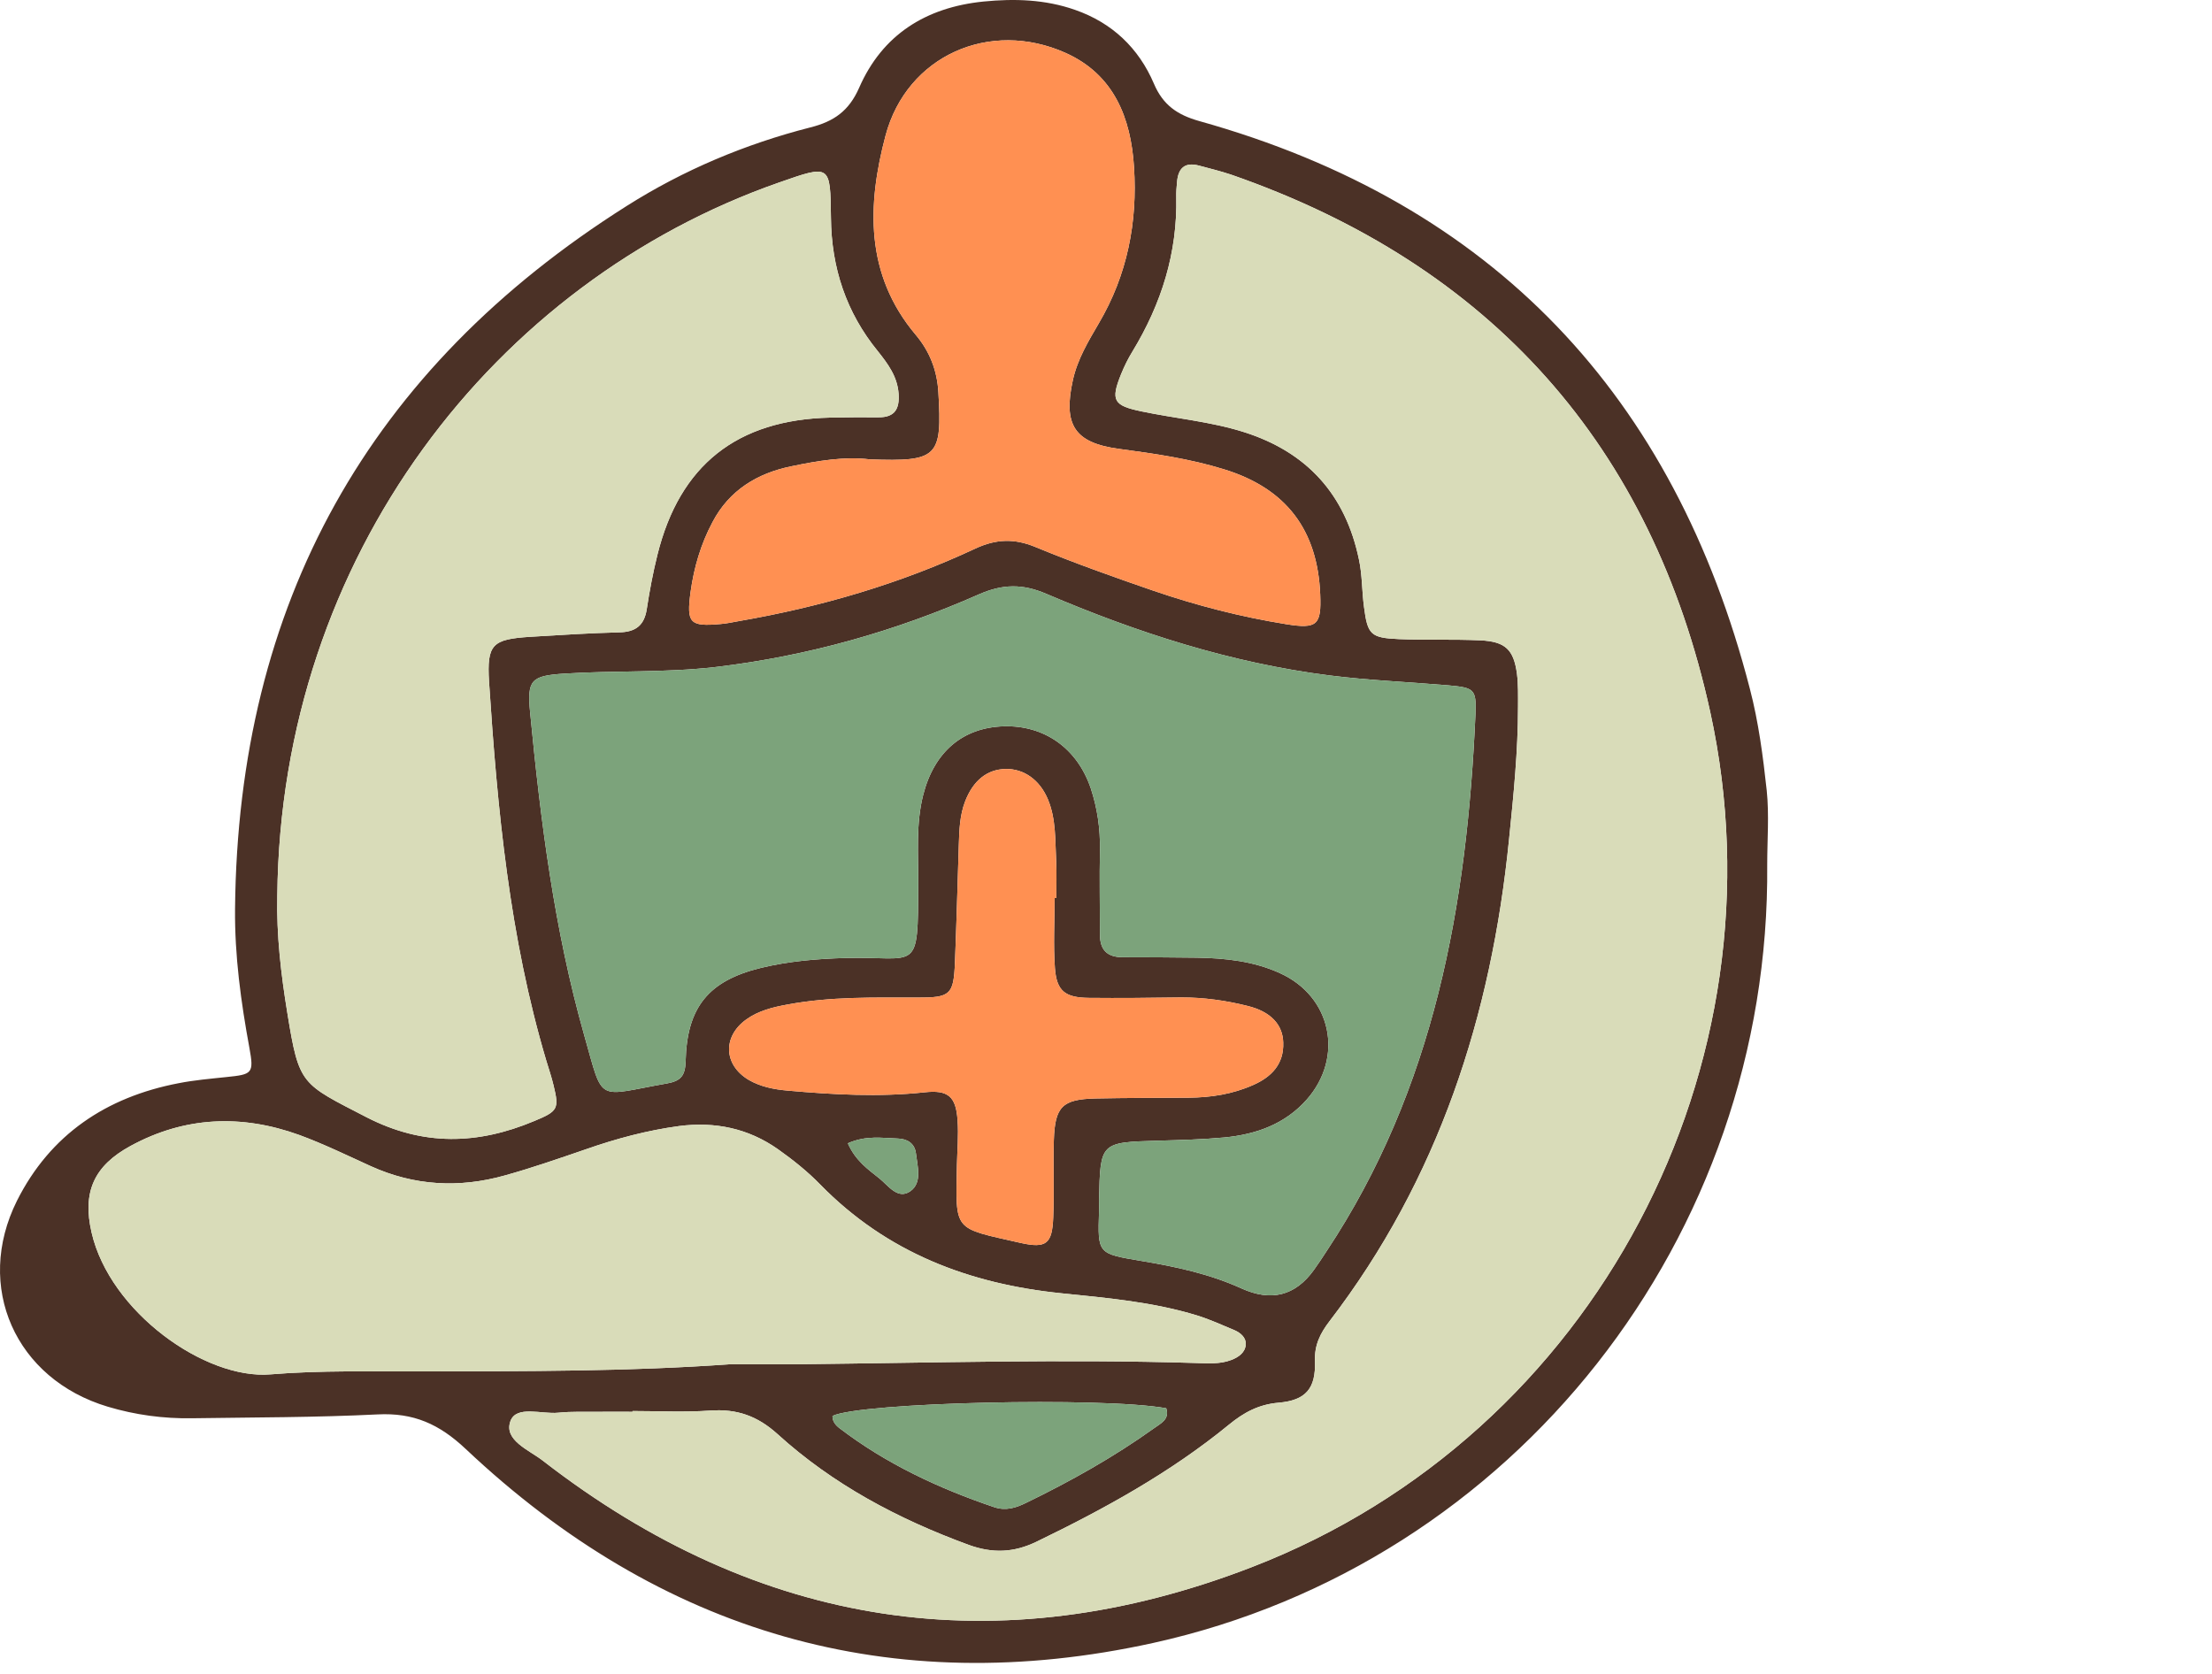
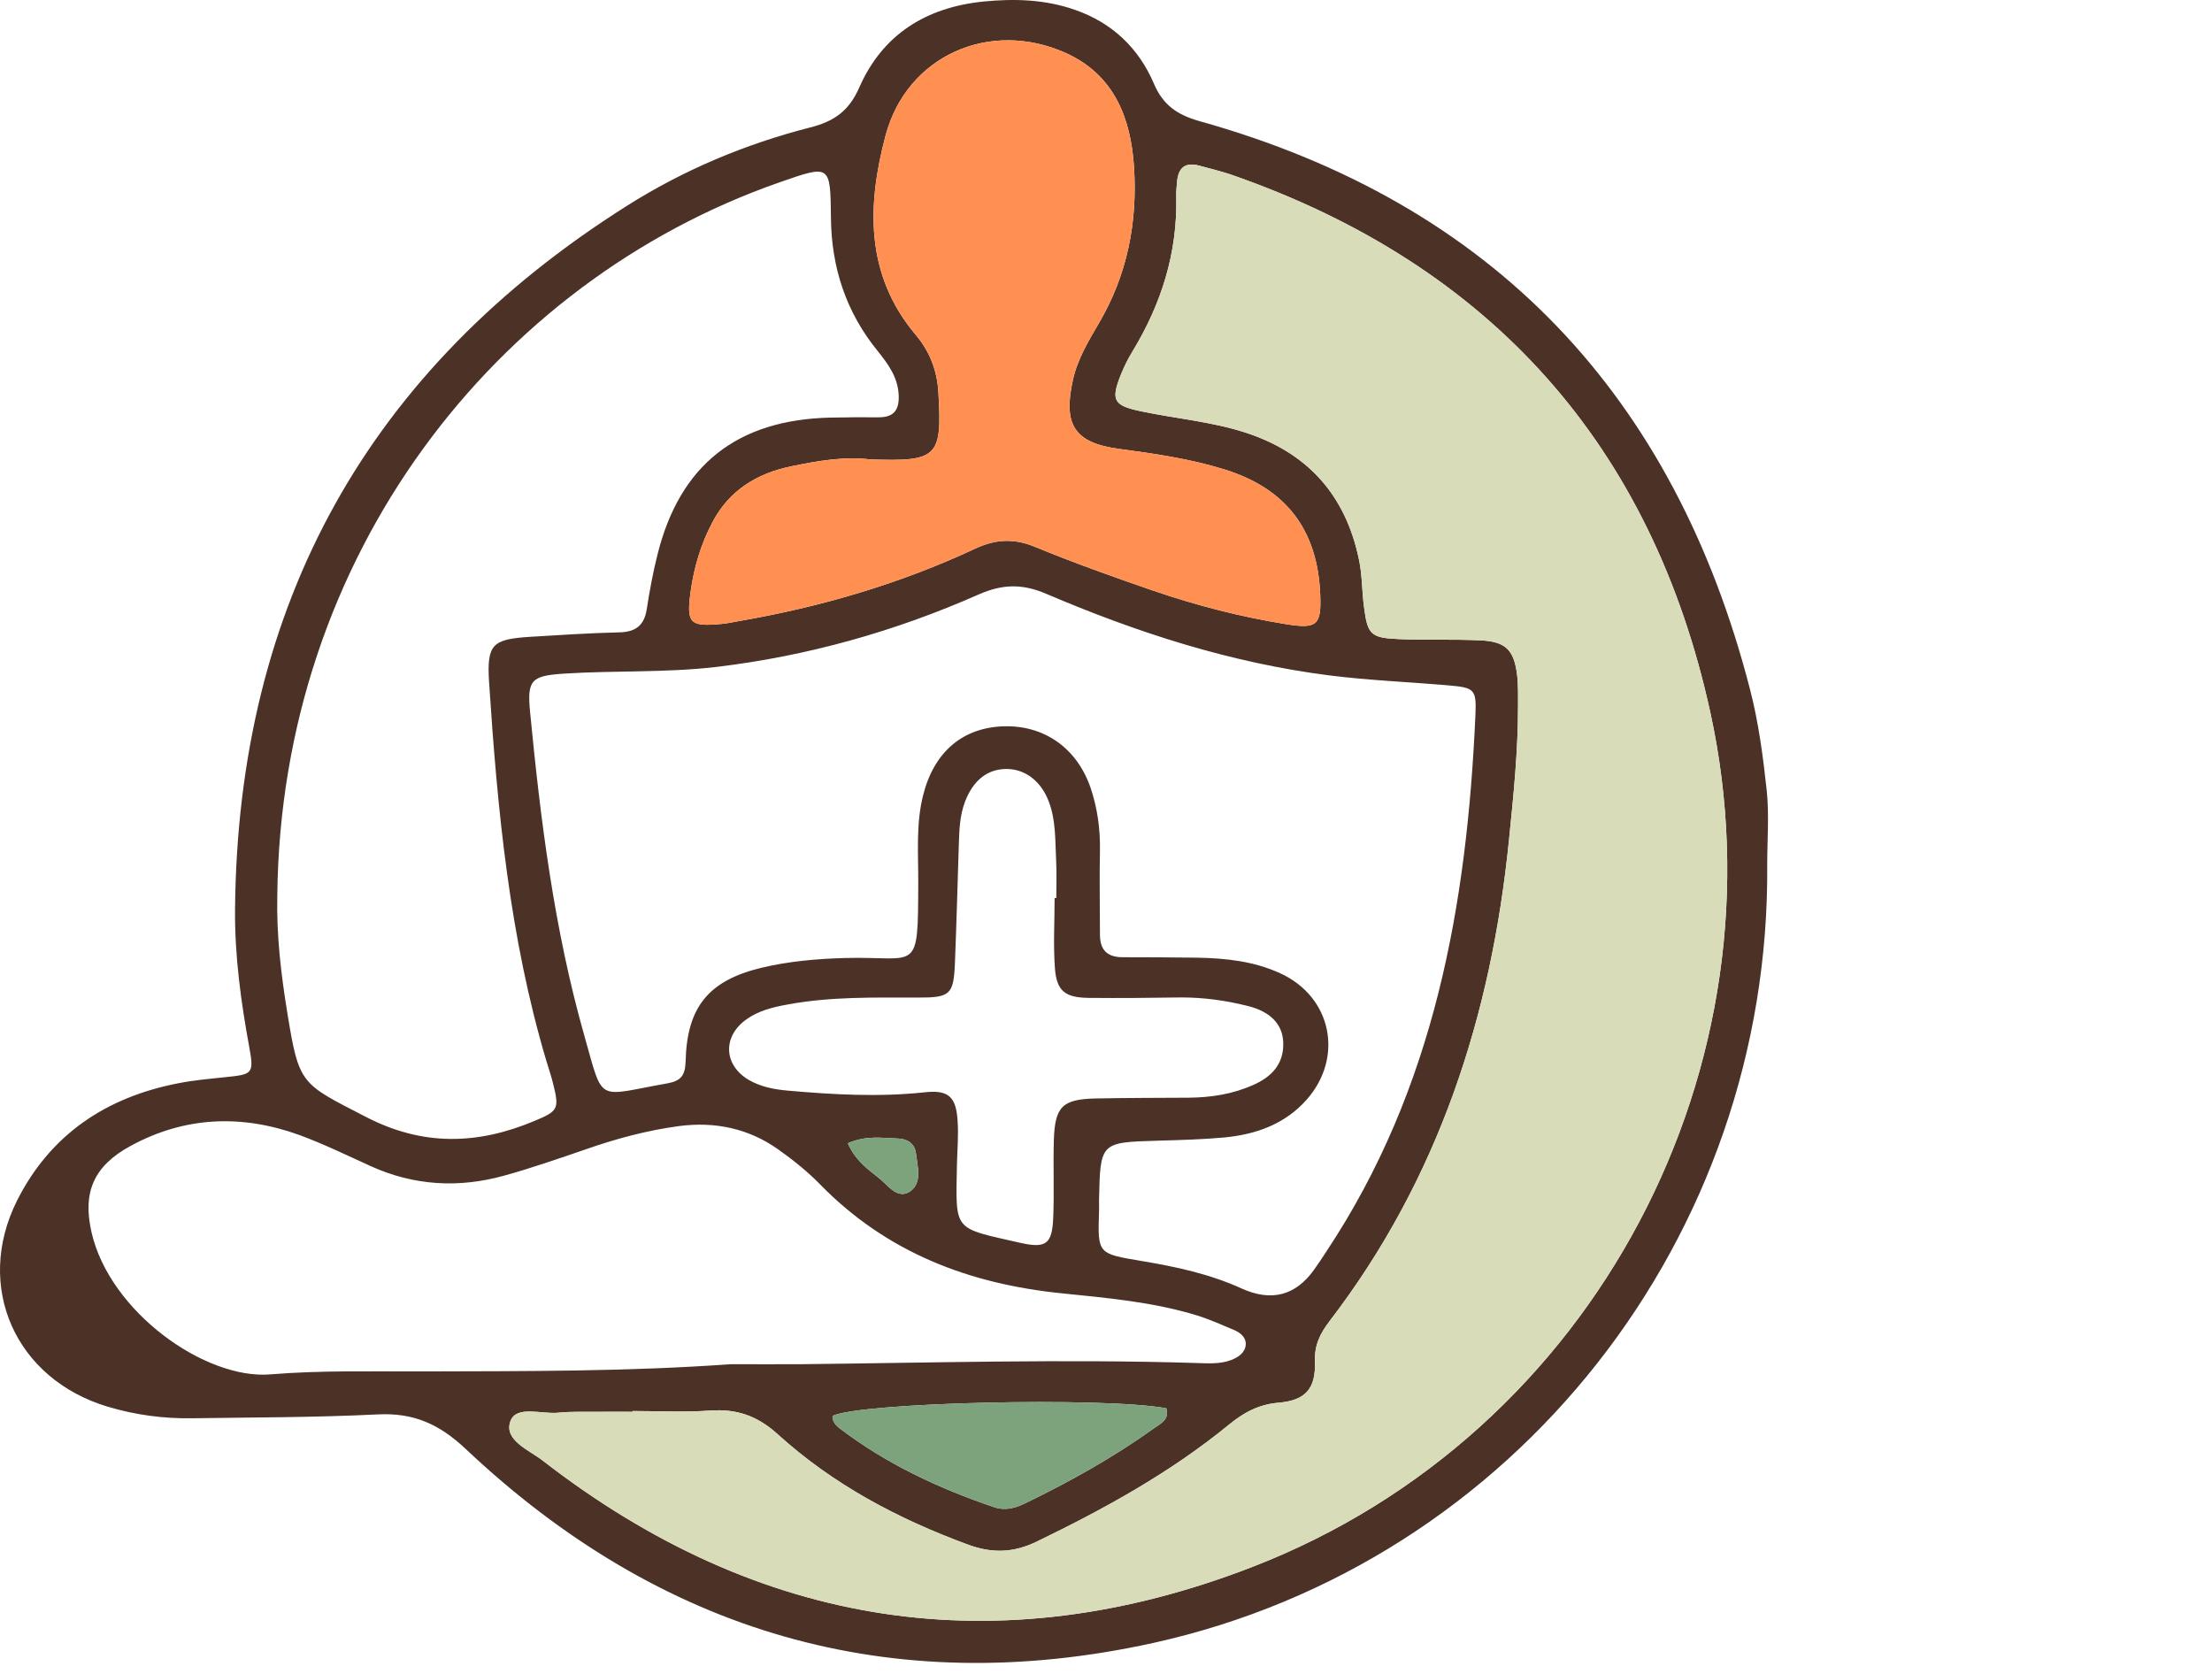
<svg xmlns="http://www.w3.org/2000/svg" fill="none" viewBox="0 0 181 137" height="137" width="181">
  <path fill="#4B3126" d="M144.567 64.702C144.263 61.903 143.896 59.08 143.187 56.37C137.006 32.42 122.239 16.652 98.137 9.908C96.339 9.404 95.161 8.597 94.414 6.832C93.172 3.933 91.007 1.866 87.967 0.807C85.523 -0.05 83.015 -0.126 80.469 0.126C75.758 0.605 72.199 2.837 70.299 7.185C69.463 9.089 68.222 9.946 66.31 10.425C60.978 11.786 55.924 13.916 51.301 16.841C30.138 30.202 19.474 49.412 19.233 74.357C19.195 78.202 19.715 81.983 20.411 85.765C20.791 87.844 20.639 87.92 18.524 88.134C17.207 88.273 15.89 88.386 14.611 88.638C8.696 89.773 4.111 92.836 1.388 98.256C-2.12 105.29 1.262 112.853 8.823 115.109C11.052 115.777 13.369 116.092 15.713 116.054C20.766 115.979 25.845 115.991 30.898 115.739C33.836 115.588 35.939 116.521 38.117 118.575C54.037 133.588 72.895 139.159 94.338 134.445C123.961 127.916 144.884 101.206 144.605 70.74C144.605 68.723 144.77 66.693 144.567 64.702ZM72.465 11.08C74.213 4.551 80.989 1.563 87.182 4.324C91.159 6.101 92.539 9.656 92.792 13.677C93.084 18.177 92.248 22.488 89.917 26.446C89.056 27.92 88.17 29.383 87.79 31.097C86.979 34.752 87.904 36.24 91.564 36.731C94.477 37.122 97.377 37.538 100.176 38.408C105.242 39.971 107.813 43.361 108.029 48.643C108.13 51.126 107.801 51.492 105.242 51.076C101.544 50.483 97.922 49.55 94.388 48.34C91.133 47.219 87.904 46.072 84.725 44.761C82.99 44.042 81.495 44.105 79.811 44.887C73.643 47.773 67.158 49.664 60.458 50.824C59.964 50.912 59.458 51.025 58.964 51.063C56.431 51.29 56.165 50.987 56.507 48.441C56.785 46.437 57.343 44.521 58.305 42.719C59.673 40.109 61.978 38.723 64.752 38.156C66.93 37.702 69.134 37.336 71.16 37.588C76.746 37.79 77.1 37.412 76.784 32.093C76.682 30.303 76.062 28.74 74.935 27.404C70.755 22.45 70.958 16.74 72.465 11.08ZM78.354 91.676C78.228 89.722 77.582 89.168 75.656 89.382C71.908 89.785 68.184 89.571 64.448 89.243C63.321 89.143 62.231 88.928 61.256 88.361C59.205 87.138 59.116 84.819 61.066 83.42C62.067 82.702 63.245 82.412 64.448 82.197C67.956 81.542 71.502 81.63 75.036 81.63C77.772 81.643 78.025 81.403 78.139 78.794C78.266 75.58 78.354 72.353 78.456 69.139C78.493 67.928 78.531 66.719 78.975 65.571C79.633 63.87 80.773 62.95 82.293 62.924C83.775 62.899 85.079 63.807 85.751 65.42C86.422 67.034 86.333 68.773 86.422 70.475C86.472 71.471 86.434 72.479 86.434 73.487H86.295C86.295 75.403 86.181 77.319 86.32 79.223C86.46 81.101 87.156 81.63 89.082 81.655C91.615 81.681 94.148 81.655 96.668 81.618C98.504 81.618 100.315 81.87 102.076 82.311C103.988 82.777 104.964 83.849 105.002 85.311C105.065 87.076 104.039 88.122 102.557 88.777C100.873 89.533 99.074 89.811 97.238 89.823C94.705 89.836 92.184 89.836 89.651 89.886C86.928 89.949 86.32 90.542 86.232 93.302C86.168 95.42 86.27 97.538 86.181 99.643C86.093 101.76 85.624 102.176 83.534 101.71C77.949 100.437 78.202 100.853 78.303 95.306C78.329 94.096 78.443 92.886 78.354 91.676ZM74.491 97.475C73.465 98.193 72.693 97.021 71.958 96.428C71.046 95.697 70.02 95.004 69.375 93.554C70.882 92.886 72.186 93.126 73.465 93.164C74.238 93.189 74.846 93.554 74.947 94.374C75.074 95.445 75.479 96.769 74.491 97.475ZM89.93 99.113C89.943 98.811 89.93 98.508 89.93 98.206C90.031 93.466 90.031 93.479 94.743 93.34C96.567 93.29 98.39 93.239 100.201 93.075C102.785 92.823 105.141 91.991 106.927 89.975C109.979 86.508 108.966 81.555 104.748 79.639C102.608 78.655 100.278 78.403 97.934 78.365C95.908 78.34 93.894 78.328 91.868 78.328C90.601 78.328 90.006 77.735 90.006 76.487C90.006 74.181 89.955 71.861 90.006 69.542C90.031 67.802 89.791 66.113 89.246 64.487C88.132 61.21 85.434 59.332 82.128 59.433C78.785 59.534 76.442 61.513 75.543 65.042C74.935 67.424 75.15 69.857 75.137 72.265C75.112 79.777 75.137 78.239 69.197 78.391C66.867 78.454 64.537 78.655 62.282 79.197C57.963 80.244 56.203 82.424 56.102 86.861C56.064 88.021 55.709 88.449 54.607 88.651C48.718 89.685 49.414 90.378 47.806 84.718C45.349 76.059 44.234 67.172 43.373 58.248C43.12 55.639 43.474 55.298 46.147 55.122C50.276 54.857 54.417 55.059 58.571 54.58C66.082 53.685 73.237 51.668 80.115 48.63C82.04 47.786 83.661 47.761 85.586 48.58C93.046 51.769 100.733 54.252 108.826 55.273C112.031 55.676 115.273 55.803 118.503 56.08C120.605 56.269 120.82 56.37 120.732 58.424C120.048 74.017 117.388 89.067 108.535 102.403C108.206 102.907 107.877 103.411 107.522 103.903C106.002 106.029 104.022 106.538 101.582 105.428C98.973 104.243 96.212 103.651 93.413 103.185C89.816 102.58 89.816 102.617 89.93 99.113ZM63.739 14.937C67.956 13.463 67.943 13.437 67.994 17.837C68.032 21.895 69.235 25.563 71.832 28.74C72.655 29.773 73.427 30.807 73.529 32.206C73.617 33.441 73.237 34.16 71.882 34.147C70.565 34.135 69.248 34.147 67.931 34.172C60.306 34.349 55.62 38.055 53.797 45.391C53.429 46.866 53.151 48.353 52.923 49.84C52.72 51.177 52.011 51.719 50.668 51.744C48.236 51.807 45.818 51.958 43.386 52.109C40.295 52.311 39.827 52.702 40.017 55.79C40.701 66.252 41.689 76.676 44.703 86.798C44.906 87.466 45.134 88.134 45.298 88.828C45.767 90.743 45.64 90.933 43.728 91.727C39.105 93.668 34.634 93.806 29.999 91.424C24.629 88.651 24.477 88.828 23.514 82.903C22.995 79.727 22.615 76.513 22.691 73.273C22.97 45.504 40.498 23.067 63.739 14.937ZM34.584 112.222C30.429 112.235 26.262 112.122 22.134 112.462C16.802 112.916 8.987 107.357 7.493 100.853C6.733 97.563 7.67 95.407 10.684 93.769C15.13 91.349 19.778 91.172 24.489 92.874C26.478 93.605 28.39 94.538 30.328 95.42C33.887 97.033 37.56 97.235 41.296 96.189C43.525 95.571 45.729 94.802 47.933 94.046C50.415 93.176 52.948 92.496 55.57 92.143C58.508 91.764 61.231 92.332 63.65 94.033C64.879 94.903 66.082 95.861 67.133 96.945C72.566 102.491 79.291 105.063 86.903 105.832C90.614 106.21 94.363 106.538 97.972 107.647C99.024 107.974 100.037 108.441 101.063 108.869C101.531 109.084 101.962 109.462 101.937 110.004C101.899 110.672 101.354 111.05 100.771 111.277C99.809 111.655 98.77 111.554 97.77 111.529C87.03 111.201 76.302 111.516 65.562 111.63C63.637 111.643 61.725 111.63 59.8 111.63C51.39 112.235 42.993 112.197 34.584 112.222ZM94.426 116.874C91.133 119.231 87.6 121.21 83.965 122.974C83.142 123.378 82.318 123.655 81.343 123.327C76.809 121.79 72.516 119.785 68.703 116.874C68.387 116.634 68.108 116.319 68.121 115.865C70.362 114.756 90.183 114.29 95.427 115.235C95.731 116.155 94.958 116.483 94.426 116.874ZM102.443 128.231C81.647 136.273 62.105 133.235 44.412 119.521C43.297 118.651 41.207 117.857 41.765 116.294C42.246 114.97 44.323 115.739 45.678 115.6C46.78 115.487 47.907 115.537 49.022 115.525C49.934 115.512 50.846 115.525 51.757 115.525V115.462C53.885 115.462 56.013 115.575 58.128 115.424C60.294 115.273 61.978 115.865 63.612 117.34C68.159 121.474 73.491 124.298 79.266 126.416C81.216 127.121 82.939 127.058 84.801 126.163C90.373 123.466 95.769 120.504 100.569 116.571C101.772 115.588 102.988 114.92 104.622 114.781C106.838 114.592 107.674 113.634 107.598 111.39C107.547 110.042 108.041 109.096 108.788 108.113C117.717 96.466 122.036 83.105 123.48 68.685C123.847 65.08 124.215 61.462 124.215 57.832C124.215 56.924 124.24 56.017 124.126 55.122C123.86 53.156 123.176 52.5 121.15 52.399C118.933 52.298 116.691 52.387 114.475 52.298C112.157 52.198 111.904 51.933 111.613 49.677C111.435 48.378 111.473 47.042 111.195 45.769C110.093 40.488 106.965 36.983 101.747 35.345C99.024 34.488 96.187 34.248 93.426 33.668C91.108 33.189 90.867 32.773 91.729 30.631C91.995 29.975 92.311 29.332 92.678 28.74C95.034 24.857 96.351 20.685 96.25 16.11C96.237 15.706 96.275 15.303 96.313 14.899C96.402 13.778 96.934 13.236 98.112 13.551C98.998 13.79 99.885 14.005 100.746 14.294C122.036 21.694 135.183 36.517 139.945 58.273C146.252 87.088 130.661 117.327 102.443 128.231Z" />
  <path fill="#FF9052" d="M105.242 51.076C101.544 50.483 97.922 49.551 94.388 48.341C91.133 47.219 87.904 46.072 84.725 44.761C82.99 44.042 81.495 44.105 79.811 44.887C73.643 47.773 67.158 49.664 60.459 50.824C59.965 50.912 59.458 51.025 58.964 51.063C56.431 51.29 56.165 50.988 56.507 48.441C56.786 46.437 57.343 44.521 58.306 42.719C59.673 40.109 61.978 38.723 64.752 38.156C66.93 37.702 69.134 37.336 71.16 37.589C76.746 37.79 77.1 37.412 76.784 32.093C76.683 30.303 76.062 28.74 74.935 27.404C70.755 22.45 70.958 16.74 72.465 11.08C74.213 4.551 80.989 1.564 87.182 4.324C91.159 6.101 92.539 9.656 92.793 13.677C93.084 18.177 92.248 22.488 89.918 26.446C89.056 27.921 88.17 29.383 87.79 31.097C86.979 34.752 87.904 36.24 91.564 36.731C94.477 37.122 97.377 37.538 100.176 38.408C105.242 39.971 107.813 43.362 108.029 48.643C108.13 51.126 107.801 51.492 105.242 51.076Z" />
-   <path fill="#D9DCB9" d="M71.882 34.147C70.565 34.135 69.248 34.147 67.93 34.172C60.306 34.349 55.62 38.055 53.796 45.391C53.429 46.865 53.15 48.353 52.922 49.84C52.72 51.176 52.011 51.718 50.668 51.744C48.236 51.807 45.817 51.958 43.386 52.109C40.295 52.311 39.827 52.702 40.017 55.79C40.7 66.252 41.688 76.676 44.703 86.798C44.905 87.466 45.133 88.134 45.298 88.827C45.767 90.743 45.64 90.932 43.727 91.727C39.105 93.668 34.634 93.806 29.998 91.424C24.628 88.651 24.477 88.827 23.514 82.903C22.995 79.727 22.615 76.512 22.691 73.273C22.969 45.504 40.498 23.067 63.738 14.937C67.956 13.462 67.943 13.437 67.994 17.836C68.032 21.895 69.235 25.563 71.831 28.74C72.655 29.773 73.427 30.807 73.528 32.206C73.617 33.441 73.237 34.16 71.882 34.147Z" />
  <path fill="#7CA37B" d="M94.426 116.874C91.133 119.231 87.6 121.21 83.965 122.974C83.141 123.378 82.318 123.655 81.343 123.327C76.809 121.79 72.515 119.785 68.703 116.874C68.386 116.634 68.108 116.319 68.121 115.865C70.362 114.756 90.183 114.29 95.427 115.235C95.731 116.155 94.958 116.483 94.426 116.874Z" />
-   <path fill="#D9DCB9" d="M101.937 110.004C101.899 110.672 101.354 111.05 100.772 111.277C99.809 111.655 98.771 111.554 97.77 111.529C87.03 111.201 76.303 111.517 65.563 111.63C63.638 111.643 61.725 111.63 59.8 111.63C51.39 112.235 42.993 112.197 34.584 112.222C30.43 112.235 26.263 112.122 22.134 112.462C16.802 112.916 8.988 107.357 7.493 100.853C6.733 97.563 7.67 95.407 10.685 93.769C15.13 91.349 19.778 91.172 24.49 92.874C26.478 93.605 28.391 94.538 30.328 95.42C33.887 97.033 37.56 97.235 41.296 96.189C43.525 95.571 45.729 94.802 47.933 94.046C50.415 93.176 52.948 92.496 55.57 92.143C58.508 91.765 61.231 92.332 63.65 94.034C64.879 94.903 66.082 95.861 67.133 96.945C72.567 102.491 79.292 105.063 86.903 105.832C90.614 106.21 94.363 106.538 97.973 107.647C99.024 107.975 100.037 108.441 101.063 108.869C101.532 109.084 101.962 109.462 101.937 110.004Z" />
  <path fill="#7CA37B" d="M74.491 97.474C73.465 98.193 72.693 97.021 71.958 96.428C71.046 95.697 70.02 95.004 69.374 93.554C70.882 92.886 72.186 93.126 73.465 93.163C74.238 93.189 74.846 93.554 74.947 94.374C75.074 95.445 75.479 96.769 74.491 97.474Z" />
-   <path fill="#FF9052" d="M105.002 85.311C105.065 87.075 104.039 88.121 102.558 88.777C100.873 89.533 99.075 89.811 97.238 89.823C94.705 89.836 92.185 89.836 89.652 89.886C86.929 89.949 86.321 90.542 86.232 93.302C86.169 95.42 86.27 97.537 86.181 99.642C86.093 101.76 85.624 102.176 83.534 101.71C77.949 100.437 78.203 100.853 78.304 95.306C78.329 94.096 78.443 92.886 78.355 91.676C78.228 89.722 77.582 89.168 75.657 89.382C71.908 89.785 68.184 89.571 64.448 89.243C63.321 89.142 62.232 88.928 61.257 88.361C59.205 87.138 59.116 84.819 61.067 83.42C62.067 82.701 63.245 82.412 64.448 82.197C67.956 81.542 71.503 81.63 75.036 81.63C77.772 81.643 78.025 81.403 78.139 78.794C78.266 75.58 78.355 72.353 78.456 69.138C78.494 67.928 78.532 66.718 78.975 65.571C79.634 63.87 80.773 62.949 82.293 62.924C83.775 62.899 85.08 63.807 85.751 65.42C86.422 67.033 86.334 68.773 86.422 70.475C86.473 71.47 86.435 72.479 86.435 73.487H86.296C86.296 75.403 86.181 77.319 86.321 79.222C86.46 81.101 87.157 81.63 89.082 81.655C91.615 81.68 94.148 81.655 96.668 81.617C98.505 81.617 100.316 81.87 102.076 82.311C103.989 82.777 104.964 83.848 105.002 85.311Z" />
-   <path fill="#7CA37B" d="M120.732 58.425C120.048 74.017 117.388 89.067 108.535 102.403C108.206 102.907 107.876 103.412 107.522 103.903C106.002 106.029 104.022 106.538 101.582 105.428C98.973 104.243 96.212 103.651 93.413 103.185C89.816 102.58 89.816 102.617 89.93 99.113C89.943 98.811 89.93 98.508 89.93 98.206C90.031 93.466 90.031 93.479 94.743 93.34C96.567 93.29 98.39 93.239 100.201 93.076C102.785 92.823 105.141 91.992 106.927 89.975C109.979 86.508 108.966 81.555 104.748 79.639C102.608 78.655 100.277 78.403 97.934 78.365C95.908 78.34 93.894 78.328 91.868 78.328C90.601 78.328 90.006 77.735 90.006 76.487C90.006 74.181 89.955 71.861 90.006 69.542C90.031 67.803 89.791 66.114 89.246 64.487C88.132 61.21 85.434 59.332 82.128 59.433C78.785 59.534 76.442 61.513 75.542 65.042C74.934 67.424 75.15 69.857 75.137 72.265C75.112 79.777 75.137 78.24 69.197 78.391C66.867 78.454 64.537 78.655 62.282 79.198C57.963 80.244 56.203 82.424 56.102 86.861C56.063 88.021 55.709 88.45 54.607 88.651C48.718 89.685 49.414 90.378 47.806 84.718C45.349 76.059 44.234 67.172 43.373 58.248C43.12 55.639 43.474 55.298 46.147 55.122C50.276 54.857 54.417 55.059 58.571 54.58C66.082 53.685 73.237 51.668 80.115 48.63C82.04 47.786 83.661 47.761 85.586 48.58C93.046 51.769 100.733 54.252 108.826 55.273C112.031 55.677 115.273 55.803 118.503 56.08C120.605 56.269 120.82 56.37 120.732 58.425Z" />
  <path fill="#D9DCB9" d="M102.443 128.231C81.647 136.273 62.105 133.235 44.412 119.521C43.297 118.651 41.207 117.857 41.765 116.294C42.246 114.97 44.323 115.739 45.678 115.6C46.78 115.487 47.907 115.537 49.022 115.525C49.934 115.512 50.846 115.525 51.757 115.525V115.462C53.885 115.462 56.013 115.575 58.128 115.424C60.294 115.273 61.978 115.865 63.612 117.34C68.159 121.474 73.491 124.298 79.266 126.416C81.216 127.121 82.939 127.058 84.801 126.163C90.373 123.466 95.769 120.504 100.569 116.571C101.772 115.588 102.988 114.92 104.622 114.781C106.838 114.592 107.674 113.634 107.598 111.39C107.547 110.042 108.041 109.096 108.788 108.113C117.717 96.466 122.036 83.105 123.48 68.685C123.847 65.08 124.215 61.462 124.215 57.832C124.215 56.924 124.24 56.017 124.126 55.122C123.86 53.156 123.176 52.5 121.15 52.399C118.933 52.298 116.691 52.387 114.475 52.298C112.157 52.197 111.904 51.933 111.613 49.676C111.435 48.378 111.473 47.042 111.195 45.769C110.093 40.487 106.965 36.983 101.747 35.345C99.024 34.488 96.187 34.248 93.426 33.668C91.108 33.189 90.867 32.773 91.728 30.63C91.995 29.975 92.311 29.332 92.678 28.74C95.034 24.857 96.351 20.685 96.25 16.11C96.237 15.706 96.275 15.303 96.313 14.899C96.402 13.778 96.934 13.236 98.112 13.551C98.998 13.79 99.885 14.005 100.746 14.294C122.036 21.694 135.183 36.517 139.945 58.273C146.252 87.088 130.661 117.327 102.443 128.231Z" />
</svg>